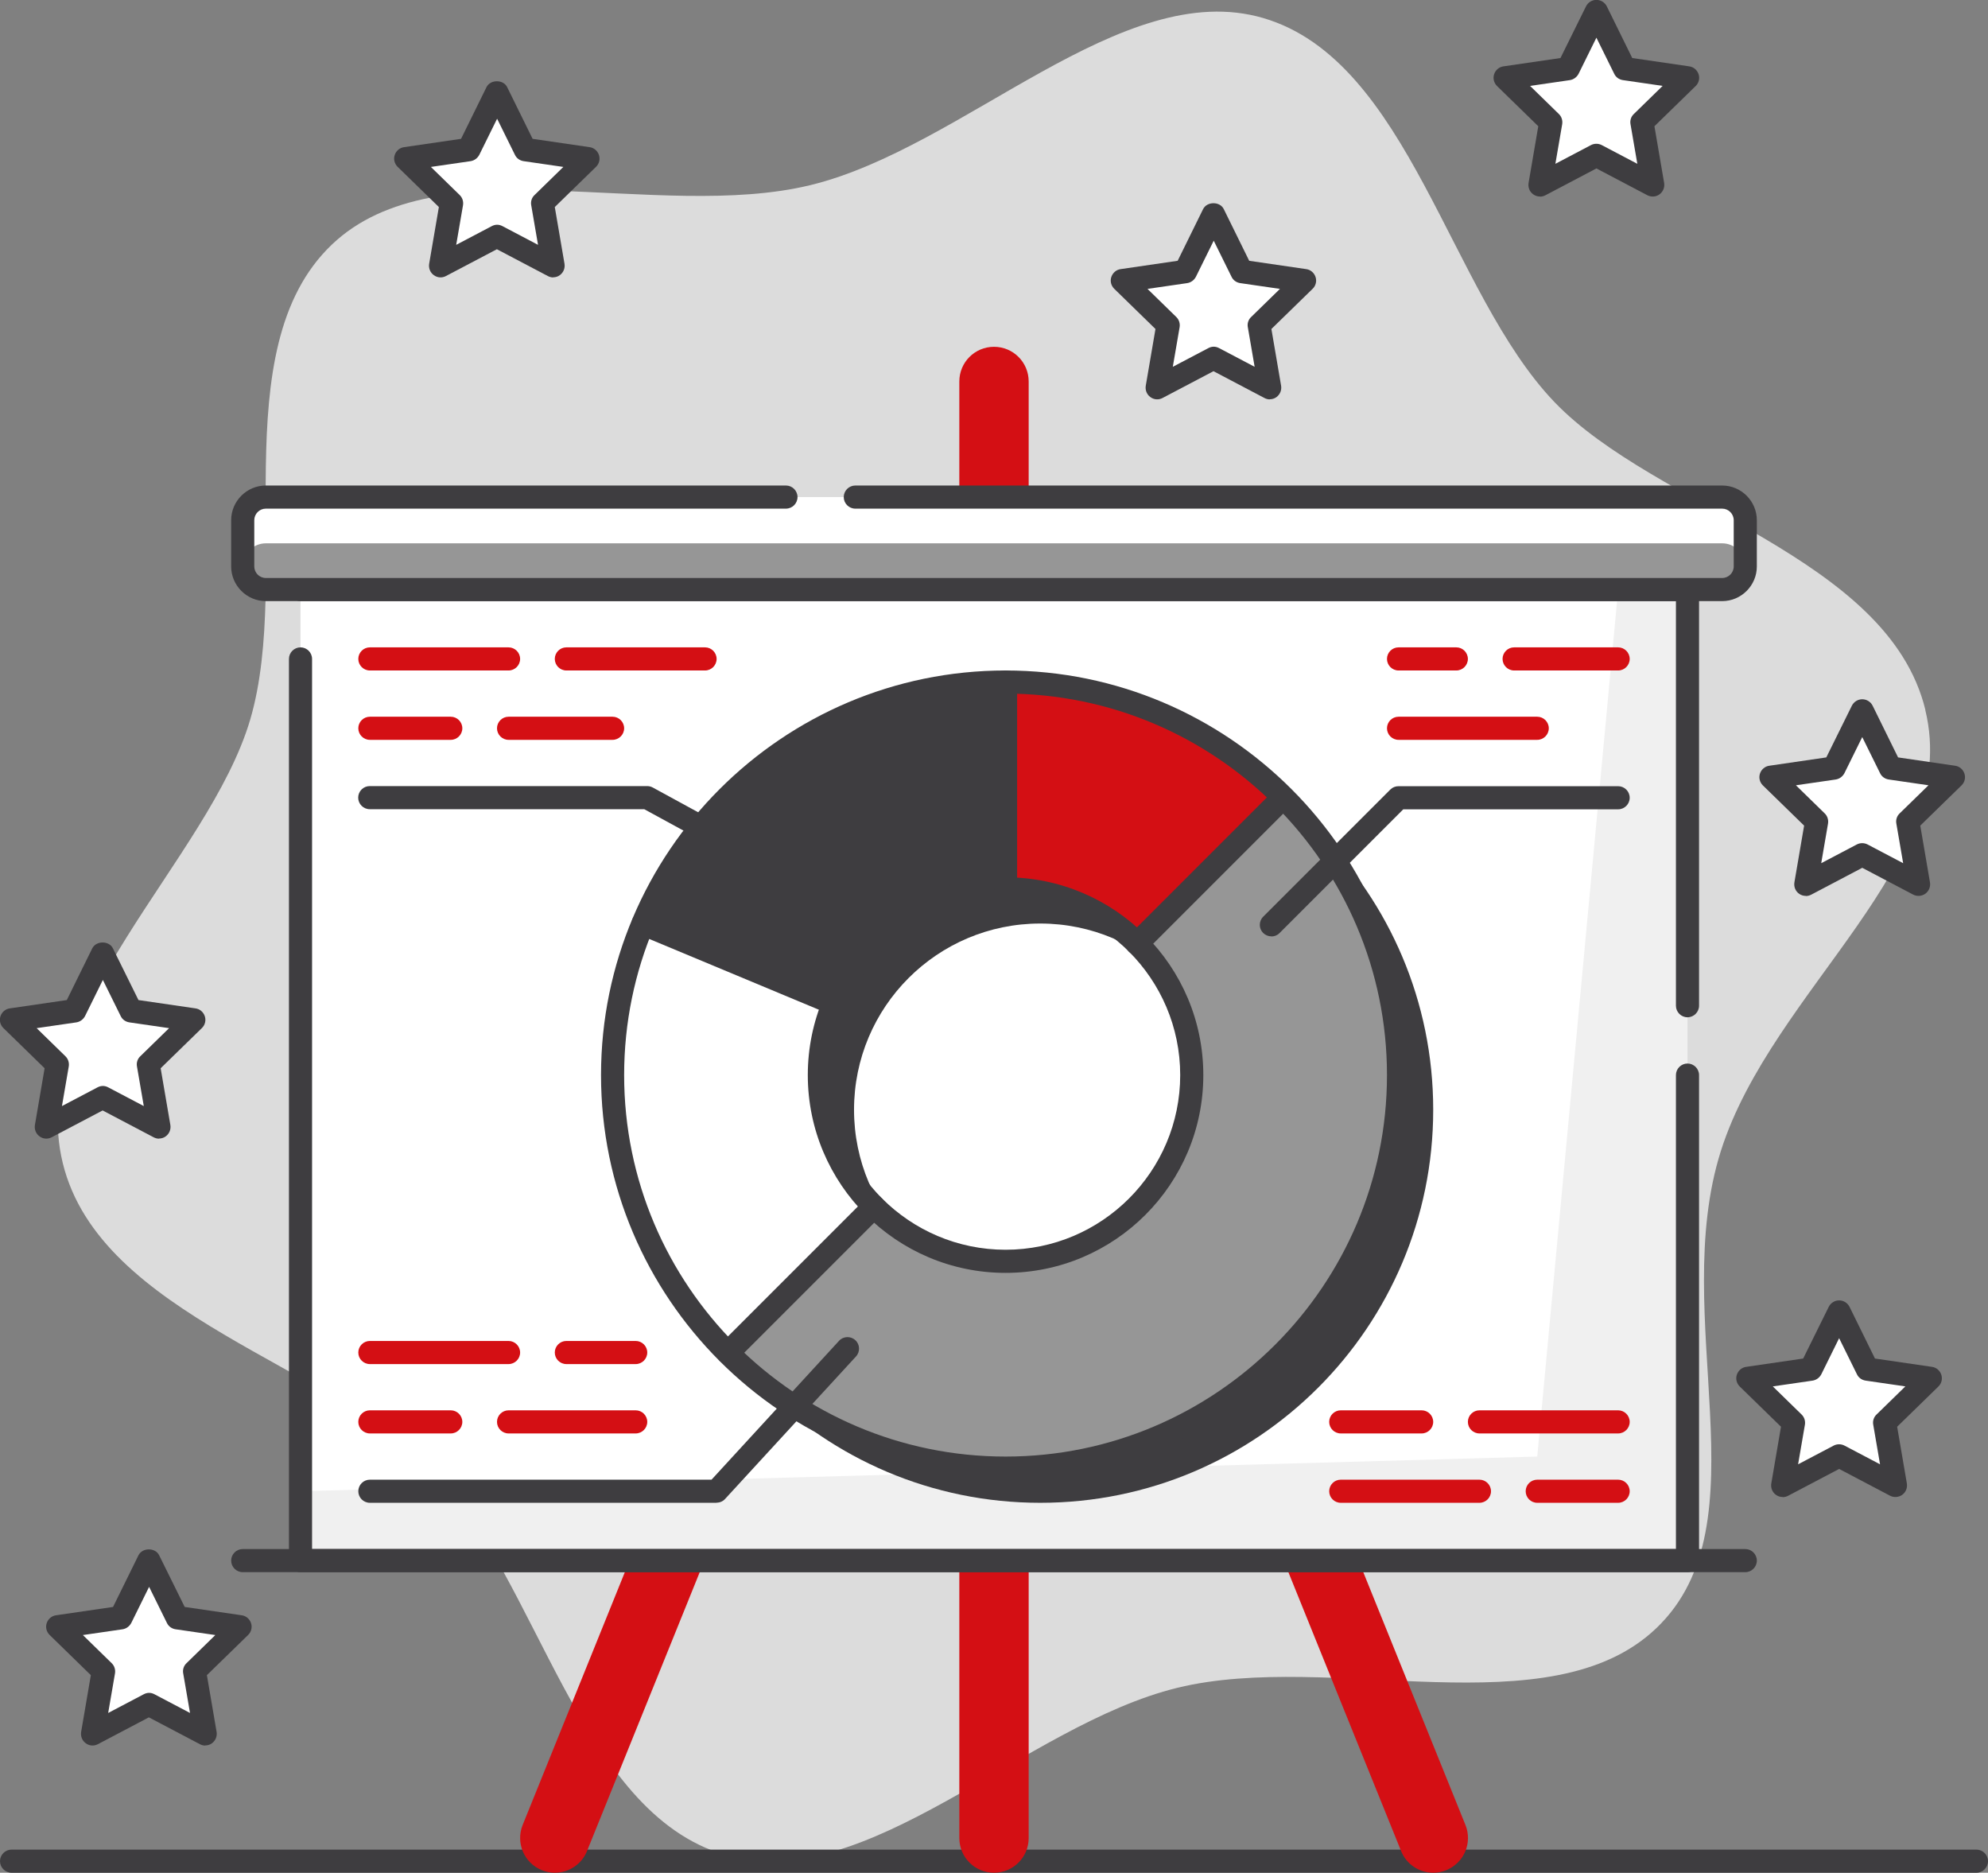
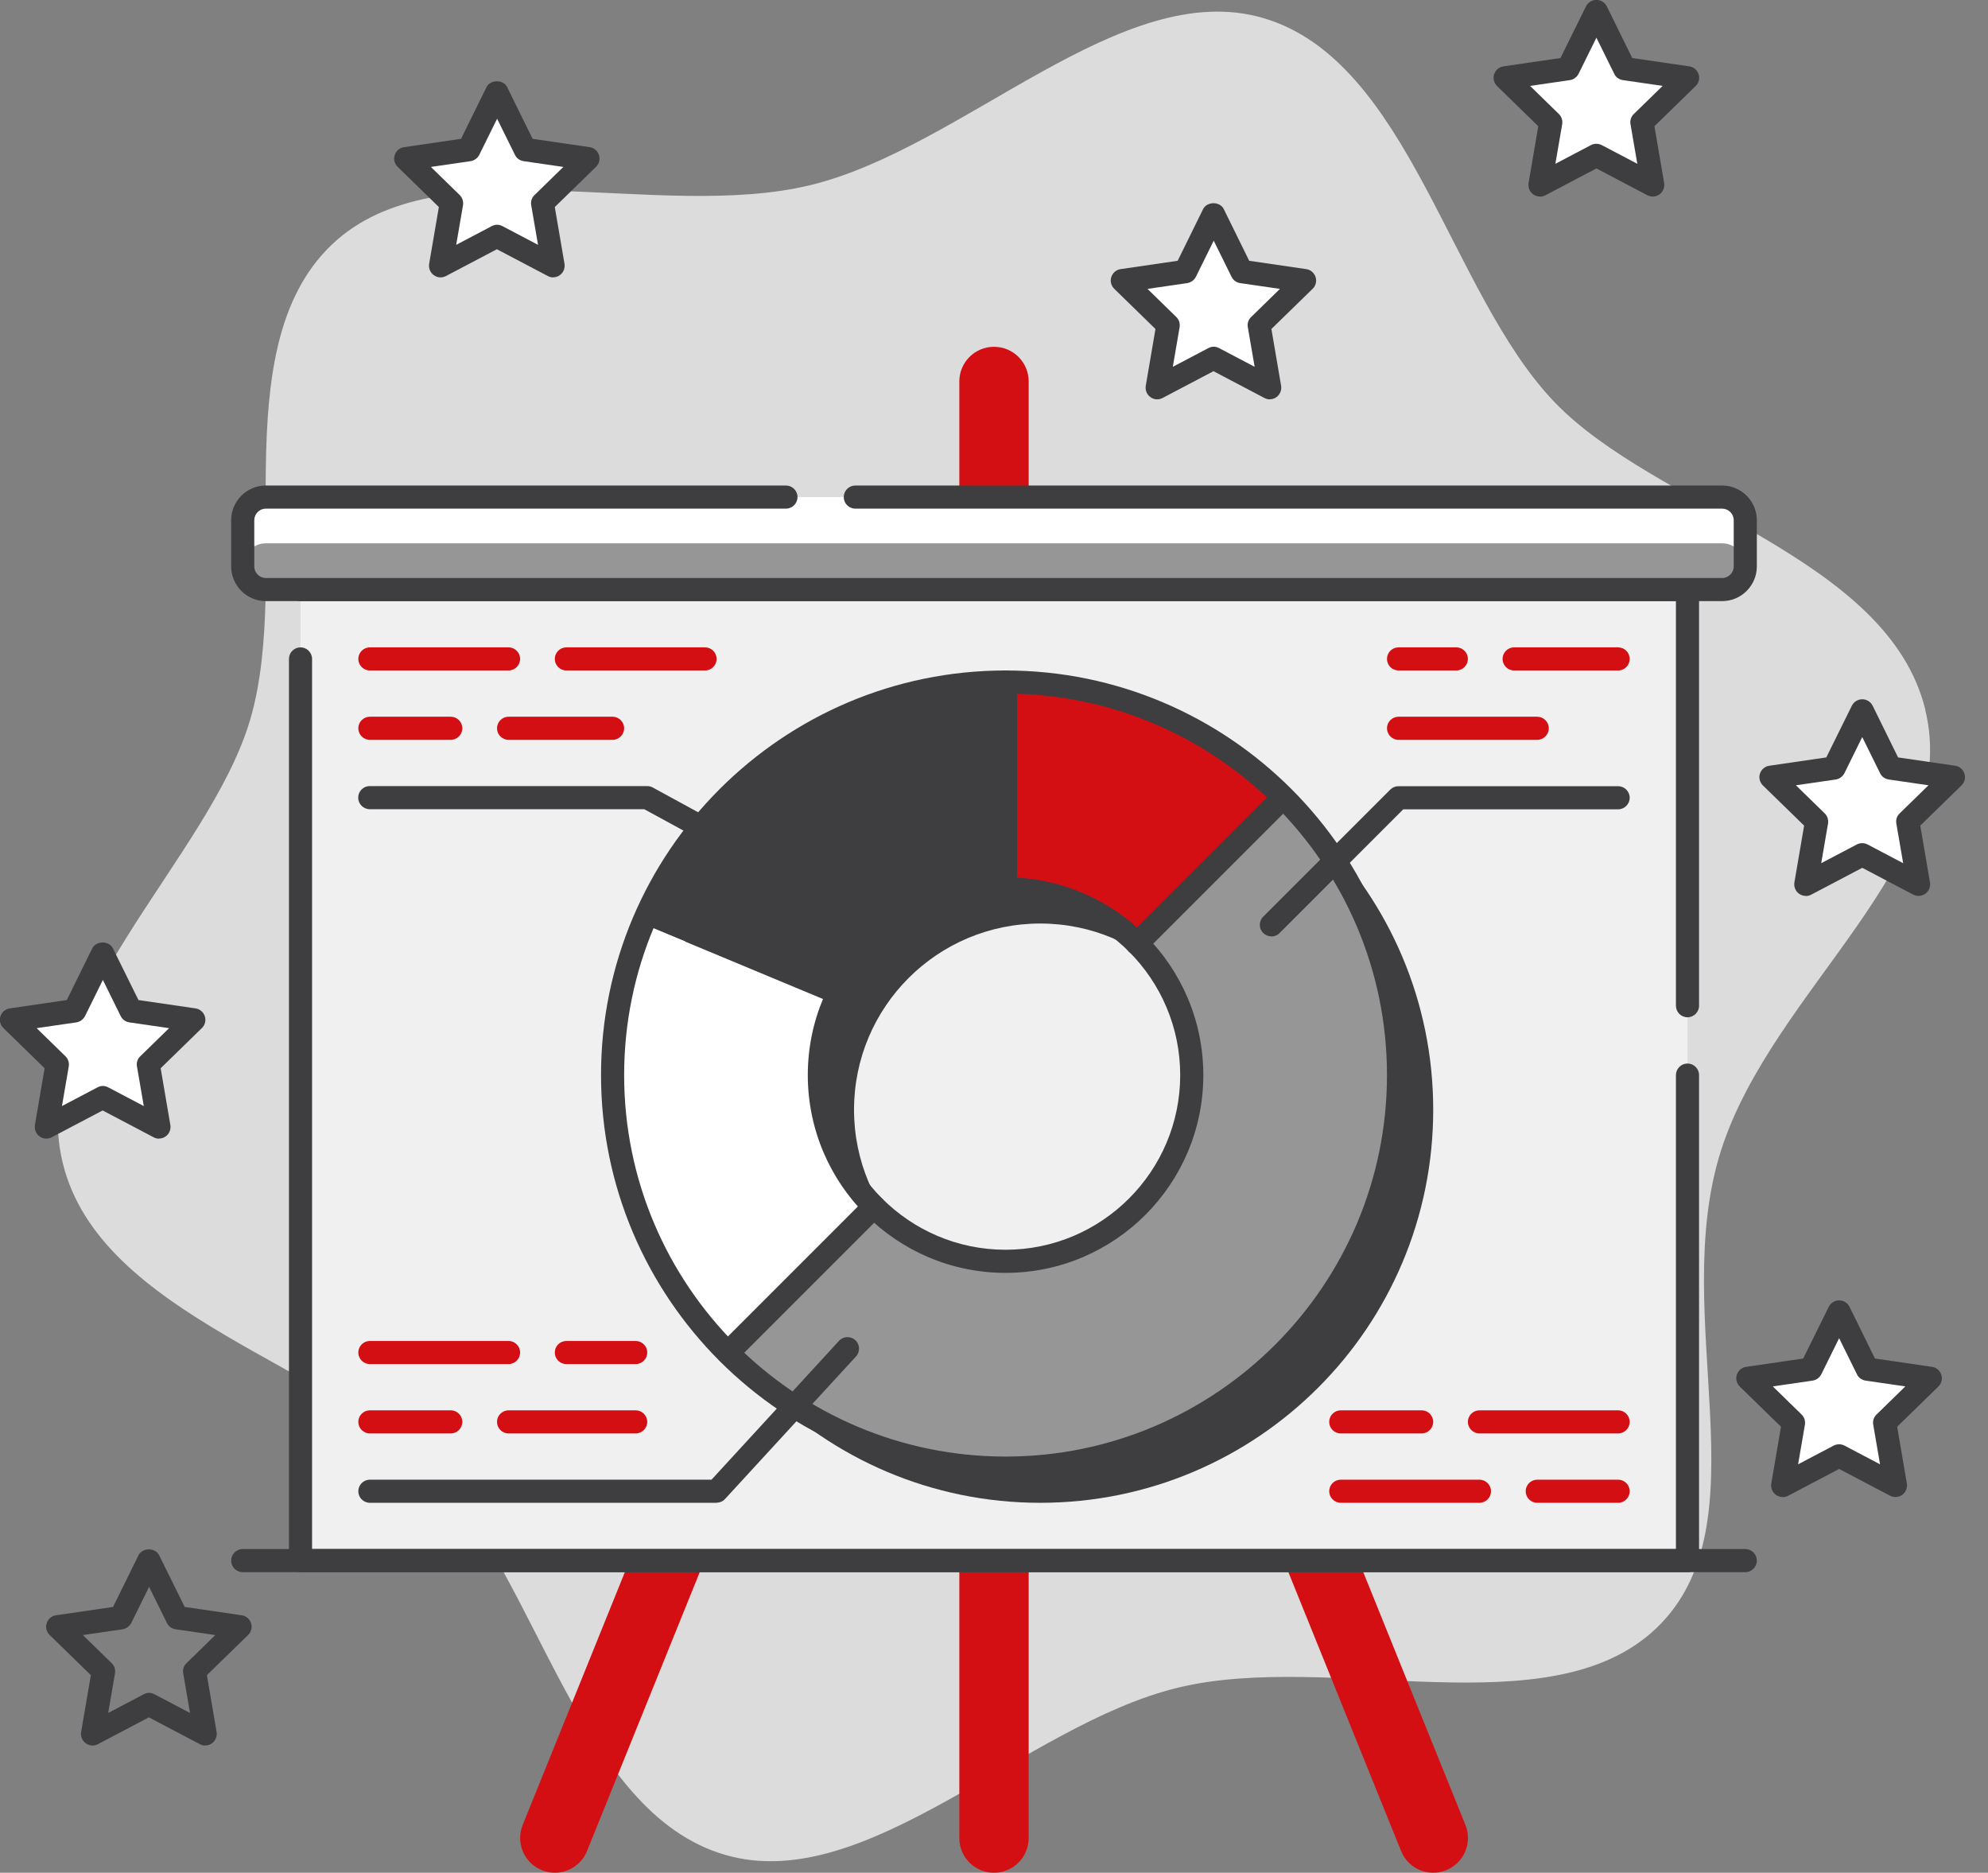
<svg xmlns="http://www.w3.org/2000/svg" id="Ebene_2" data-name="Ebene 2" viewBox="0 0 172 162">
  <rect x="0" y="0" width="172" height="162" fill="#808080" stroke="none" />
  <defs>
    <style>
      .cls-1 {
        fill: #969696;
      }

      .cls-2 {
        fill: #3e3d40;
      }

      .cls-3 {
        fill: #fff;
      }

      .cls-4 {
        fill: #f0f0f0;
      }

      .cls-5 {
        fill: #d40f14;
      }

      .cls-6 {
        fill: #dcdcdc;
      }
    </style>
  </defs>
  <g id="bürobedarf">
    <g>
      <path class="cls-6" d="M166.58,61.4c-3.24-13.25-23.28-17.44-32.09-26.62-9.09-9.48-12.58-29.53-25.2-33.22-12.23-3.58-25.89,11.22-39.16,14.45-13.27,3.23-32.23-3.64-41.43,5.16-9.5,9.07-3.35,28.48-7.05,41.07-3.59,12.2-19.45,25.13-16.22,38.37,3.24,13.25,23.28,17.44,32.09,26.62,9.09,9.48,12.58,29.53,25.2,33.22,12.23,3.58,25.89-11.22,39.16-14.45,13.27-3.23,32.23,3.64,41.43-5.16,9.5-9.07,1.01-26.88,5.58-41.28,4.45-14.03,20.92-24.92,17.68-38.16Z" />
-       <path class="cls-2" d="M171,162H1c-.55,0-1-.45-1-1s.45-1,1-1h170c.55,0,1,.45,1,1s-.45,1-1,1Z" />
      <path class="cls-5" d="M86,162c-1.66,0-3-1.34-3-3V33c0-1.66,1.34-3,3-3s3,1.34,3,3v126c0,1.66-1.34,3-3,3Z" />
      <path class="cls-5" d="M48,162c-.37,0-.75-.07-1.12-.22-1.54-.62-2.28-2.37-1.66-3.91l38-94c.62-1.54,2.37-2.28,3.91-1.66,1.54.62,2.28,2.37,1.66,3.91l-38,94c-.47,1.17-1.6,1.88-2.78,1.88Z" />
      <path class="cls-5" d="M124,162c-1.19,0-2.31-.71-2.78-1.88l-38-94c-.62-1.54.12-3.28,1.66-3.91,1.54-.62,3.29.12,3.91,1.66l38,94c.62,1.54-.12,3.28-1.66,3.91-.37.15-.75.22-1.12.22Z" />
      <rect class="cls-4" x="26" y="51" width="120" height="84" />
-       <polygon class="cls-3" points="140 51 26 51 26 129 133 126 140 51" />
      <path class="cls-2" d="M146,136H26c-.55,0-1-.45-1-1V57c0-.55.45-1,1-1s1,.45,1,1v77h118v-41c0-.55.45-1,1-1s1,.45,1,1v42c0,.55-.45,1-1,1Z" />
      <path class="cls-2" d="M146,88c-.55,0-1-.45-1-1v-35H26c-.55,0-1-.45-1-1s.45-1,1-1h120c.55,0,1,.45,1,1v36c0,.55-.45,1-1,1Z" />
      <rect class="cls-3" x="21" y="43" width="130" height="8" rx="2" ry="2" />
      <rect class="cls-3" x="21" y="43" width="130" height="8" rx="2" ry="2" />
      <path class="cls-1" d="M149,47H23c-1.1,0-2,.9-2,2h0c0,1.1.9,2,2,2h126c1.1,0,2-.9,2-2h0c0-1.1-.9-2-2-2Z" />
      <path class="cls-2" d="M149,52H23c-1.65,0-3-1.35-3-3v-4c0-1.65,1.35-3,3-3h45c.55,0,1,.45,1,1s-.45,1-1,1H23c-.55,0-1,.45-1,1v4c0,.55.45,1,1,1h126c.55,0,1-.45,1-1v-4c0-.55-.45-1-1-1h-75c-.55,0-1-.45-1-1s.45-1,1-1h75c1.65,0,3,1.35,3,3v4c0,1.65-1.35,3-3,3Z" />
      <path class="cls-2" d="M151,136H21c-.55,0-1-.45-1-1s.45-1,1-1h130c.55,0,1,.45,1,1s-.45,1-1,1Z" />
      <polygon class="cls-3" points="159.11 113.5 161.55 118.44 167 119.23 163.06 123.07 163.99 128.5 159.11 125.94 154.24 128.5 155.17 123.07 151.23 119.23 156.68 118.44 159.11 113.5" />
      <path class="cls-2" d="M154.24,129.5c-.21,0-.41-.06-.59-.19-.31-.22-.46-.6-.4-.98l.84-4.91-3.57-3.48c-.27-.27-.37-.66-.25-1.02.12-.36.43-.63.81-.68l4.93-.72,2.21-4.47c.17-.34.52-.56.9-.56h0c.38,0,.73.22.9.56l2.2,4.47,4.93.72c.38.05.69.32.81.68.12.36.02.76-.25,1.02l-3.57,3.48.84,4.91c.06.38-.09.75-.4.98-.31.22-.72.25-1.05.08l-4.41-2.32-4.41,2.32c-.15.08-.31.12-.47.12ZM153.38,119.93l2.49,2.43c.24.23.34.56.29.88l-.59,3.43,3.08-1.62c.29-.15.64-.15.93,0l3.08,1.62-.59-3.43c-.06-.32.05-.66.29-.88l2.49-2.43-3.44-.5c-.33-.05-.61-.25-.75-.55l-1.54-3.12-1.54,3.12c-.15.29-.43.5-.75.55l-3.44.5Z" />
      <polygon class="cls-3" points="161.11 61.5 163.55 66.44 169 67.23 165.06 71.07 165.99 76.5 161.11 73.94 156.24 76.5 157.17 71.07 153.23 67.23 158.68 66.44 161.11 61.5" />
      <path class="cls-2" d="M156.24,77.5c-.21,0-.41-.06-.59-.19-.31-.22-.46-.6-.4-.98l.84-4.91-3.57-3.48c-.27-.27-.37-.66-.25-1.02.12-.36.43-.63.81-.68l4.93-.72,2.21-4.47c.17-.34.52-.56.9-.56h0c.38,0,.73.22.9.56l2.2,4.47,4.93.72c.38.05.69.32.81.68.12.36.02.76-.25,1.02l-3.57,3.48.84,4.91c.06.38-.09.75-.4.98-.31.22-.72.25-1.05.08l-4.41-2.32-4.41,2.32c-.15.08-.31.12-.47.12ZM155.38,67.93l2.49,2.43c.24.23.34.56.29.88l-.59,3.43,3.08-1.62c.29-.15.64-.15.93,0l3.08,1.62-.59-3.43c-.06-.32.05-.66.29-.88l2.49-2.43-3.44-.5c-.33-.05-.61-.25-.75-.55l-1.54-3.12-1.54,3.12c-.15.29-.43.5-.75.55l-3.44.5Z" />
      <polygon class="cls-3" points="138.11 1 140.55 5.94 146 6.73 142.06 10.57 142.99 16 138.11 13.44 133.24 16 134.17 10.57 130.23 6.73 135.68 5.94 138.11 1" />
      <path class="cls-2" d="M133.24,17c-.21,0-.41-.06-.59-.19-.31-.22-.46-.6-.4-.98l.84-4.91-3.57-3.48c-.27-.27-.37-.66-.25-1.02.12-.36.43-.63.81-.68l4.93-.72,2.21-4.47c.17-.34.52-.56.9-.56h0c.38,0,.73.22.9.56l2.2,4.47,4.93.72c.38.05.69.32.81.68.12.36.02.76-.25,1.02l-3.57,3.48.84,4.91c.06.38-.09.75-.4.98-.31.23-.72.25-1.05.08l-4.41-2.32-4.41,2.32c-.15.08-.31.12-.47.12ZM132.38,7.43l2.49,2.43c.24.23.34.56.29.88l-.59,3.43,3.08-1.62c.29-.15.64-.15.93,0l3.08,1.62-.59-3.43c-.06-.32.05-.66.29-.88l2.49-2.43-3.44-.5c-.33-.05-.61-.25-.75-.55l-1.54-3.12-1.54,3.12c-.15.29-.43.5-.75.55l-3.44.5Z" />
      <polygon class="cls-3" points="105 18.55 107.44 23.49 112.89 24.28 108.94 28.12 109.87 33.55 105 30.99 100.13 33.55 101.06 28.12 97.11 24.28 102.56 23.49 105 18.55" />
      <path class="cls-2" d="M109.87,34.55c-.16,0-.32-.04-.47-.12l-4.41-2.32-4.41,2.32c-.34.18-.74.15-1.05-.08-.31-.22-.46-.6-.4-.98l.84-4.91-3.57-3.48c-.27-.27-.37-.66-.25-1.02.12-.36.43-.63.81-.68l4.93-.72,2.2-4.47c.34-.68,1.46-.68,1.79,0l2.2,4.47,4.93.72c.38.05.69.32.81.68.12.36.02.76-.25,1.02l-3.57,3.48.84,4.91c.06.38-.09.75-.4.98-.17.13-.38.19-.59.19ZM105,29.99c.16,0,.32.04.47.12l3.08,1.62-.59-3.43c-.06-.32.05-.66.29-.88l2.49-2.43-3.44-.5c-.33-.05-.61-.25-.75-.55l-1.54-3.12-1.54,3.12c-.15.29-.43.5-.75.55l-3.44.5,2.49,2.43c.24.23.34.56.29.88l-.59,3.43,3.08-1.62c.15-.08.31-.12.47-.12Z" />
      <polygon class="cls-3" points="43 8 45.44 12.94 50.89 13.73 46.94 17.57 47.87 23 43 20.44 38.13 23 39.06 17.57 35.11 13.73 40.56 12.94 43 8" />
      <path class="cls-2" d="M47.87,24c-.16,0-.32-.04-.47-.12l-4.41-2.32-4.41,2.32c-.34.18-.74.15-1.05-.08-.31-.22-.46-.6-.4-.98l.84-4.91-3.57-3.48c-.27-.27-.37-.66-.25-1.02.12-.36.43-.63.81-.68l4.93-.72,2.2-4.47c.34-.68,1.46-.68,1.79,0l2.2,4.47,4.93.72c.38.05.69.32.81.68.12.36.02.76-.25,1.02l-3.57,3.48.84,4.91c.06.38-.09.75-.4.98-.17.13-.38.19-.59.19ZM43,19.44c.16,0,.32.04.47.12l3.08,1.62-.59-3.43c-.06-.32.05-.66.29-.88l2.49-2.43-3.44-.5c-.33-.05-.61-.25-.75-.55l-1.54-3.12-1.54,3.12c-.15.29-.43.5-.75.55l-3.44.5,2.49,2.43c.24.23.34.56.29.88l-.59,3.43,3.08-1.62c.15-.08.31-.12.47-.12Z" />
      <polygon class="cls-3" points="8.89 82.5 11.32 87.44 16.77 88.23 12.83 92.07 13.76 97.5 8.89 94.94 4.01 97.5 4.94 92.07 1 88.23 6.45 87.44 8.89 82.5" />
      <path class="cls-2" d="M13.76,98.5c-.16,0-.32-.04-.47-.12l-4.41-2.32-4.41,2.32c-.34.18-.75.15-1.05-.08-.31-.22-.46-.6-.4-.98l.84-4.91-3.57-3.48c-.27-.27-.37-.66-.25-1.02.12-.36.43-.63.81-.68l4.93-.72,2.2-4.47c.34-.68,1.46-.68,1.79,0l2.21,4.47,4.93.72c.38.05.69.32.81.68.12.36.02.76-.25,1.02l-3.57,3.48.84,4.91c.06.38-.09.75-.4.98-.17.13-.38.19-.59.19ZM8.89,93.94c.16,0,.32.04.47.12l3.08,1.62-.59-3.43c-.06-.32.05-.66.29-.88l2.49-2.43-3.44-.5c-.33-.05-.61-.25-.75-.55l-1.54-3.12-1.54,3.12c-.15.29-.43.5-.75.55l-3.44.5,2.49,2.43c.24.23.34.56.29.88l-.59,3.43,3.08-1.62c.15-.08.31-.12.47-.12Z" />
-       <polygon class="cls-3" points="12.89 135 15.32 139.94 20.77 140.73 16.83 144.57 17.76 150 12.89 147.44 8.01 150 8.94 144.57 5 140.73 10.45 139.94 12.89 135" />
      <path class="cls-2" d="M17.76,151c-.16,0-.32-.04-.47-.12l-4.41-2.32-4.41,2.32c-.34.18-.75.15-1.05-.08-.31-.22-.46-.6-.4-.98l.84-4.91-3.57-3.48c-.27-.27-.37-.66-.25-1.02.12-.36.43-.63.81-.68l4.93-.72,2.2-4.47c.34-.68,1.46-.68,1.79,0l2.21,4.47,4.93.72c.38.05.69.32.81.68.12.36.02.76-.25,1.02l-3.57,3.48.84,4.91c.06.38-.09.75-.4.98-.17.13-.38.19-.59.19ZM12.89,146.44c.16,0,.32.04.47.12l3.08,1.62-.59-3.43c-.06-.32.05-.66.29-.88l2.49-2.43-3.44-.5c-.33-.05-.61-.25-.75-.55l-1.54-3.12-1.54,3.12c-.15.29-.43.5-.75.55l-3.44.5,2.49,2.43c.24.23.34.56.29.88l-.59,3.43,3.08-1.62c.15-.08.31-.12.47-.12Z" />
      <path class="cls-2" d="M90,62c-18.78,0-34,15.22-34,34s15.22,34,34,34,34-15.22,34-34-15.22-34-34-34ZM90,112.11c-8.89,0-16.11-7.21-16.11-16.11s7.21-16.11,16.11-16.11,16.11,7.21,16.11,16.11-7.21,16.11-16.11,16.11Z" />
      <path class="cls-1" d="M111.01,68.99l-2.83,2.83-9.8,9.8c2.92,2.91,4.73,6.93,4.73,11.38,0,7.98-5.81,14.58-13.42,15.86-.87.15-1.77.24-2.68.24s-1.81-.09-2.68-.24c-3.37-.57-6.38-2.18-8.69-4.49l-9.8,9.8-2.83,2.83c5.56,5.55,13.01,9.21,21.32,9.86.91-.07,1.8-.19,2.68-.33.89.14,1.78.26,2.68.33,17.52-1.37,31.32-15.99,31.32-33.86,0-9.39-3.83-17.86-9.99-24.01Z" />
      <path class="cls-2" d="M84.32,59.14c-12.97,1.02-23.88,9.3-28.68,20.78l4.64,1.93,11.88,4.95c2.1-5.01,6.65-8.74,12.17-9.67.87-.15,1.77-.24,2.68-.24v-17.43c-.89-.14-1.78-.26-2.68-.33Z" />
      <path class="cls-5" d="M89.68,59.14c-.91.07-1.8.19-2.68.33v17.43c.92,0,1.81.09,2.68.24,3.37.57,6.38,2.18,8.69,4.49l9.8-9.8,2.83-2.83c-5.56-5.55-13.01-9.21-21.32-9.86Z" />
      <path class="cls-3" d="M70.89,93c0-2.2.45-4.29,1.25-6.19l-11.88-4.95-4.64-1.93c-1.68,4.03-2.63,8.44-2.63,13.08,0,9.39,3.83,17.86,9.99,24.01l2.83-2.83,9.8-9.8c-2.92-2.91-4.73-6.93-4.73-11.38Z" />
      <path class="cls-2" d="M87,128c-19.3,0-35-15.7-35-35s15.7-35,35-35,35,15.7,35,35-15.7,35-35,35ZM87,60c-18.2,0-33,14.8-33,33s14.8,33,33,33,33-14.8,33-33-14.8-33-33-33ZM87,110.11c-9.43,0-17.11-7.67-17.11-17.11s7.67-17.11,17.11-17.11,17.11,7.67,17.11,17.11-7.67,17.11-17.11,17.11ZM87,77.89c-8.33,0-15.11,6.78-15.11,15.11s6.78,15.11,15.11,15.11,15.11-6.78,15.11-15.11-6.78-15.11-15.11-15.11Z" />
      <path class="cls-2" d="M87,77.89c-.55,0-1-.45-1-1v-17.89c0-.55.45-1,1-1s1,.45,1,1v17.89c0,.55-.45,1-1,1Z" />
      <path class="cls-2" d="M62.99,118.01c-.26,0-.51-.1-.71-.29-.39-.39-.39-1.02,0-1.41l12.63-12.63c.39-.39,1.02-.39,1.41,0s.39,1.02,0,1.41l-12.63,12.63c-.2.2-.45.29-.71.29Z" />
      <path class="cls-2" d="M98.38,82.62c-.26,0-.51-.1-.71-.29-.39-.39-.39-1.02,0-1.41l12.63-12.63c.39-.39,1.02-.39,1.41,0,.39.39.39,1.02,0,1.41l-12.63,12.63c-.2.2-.45.29-.71.29Z" />
-       <path class="cls-2" d="M72.15,87.81c-.13,0-.26-.02-.38-.08l-16.52-6.89c-.51-.21-.75-.8-.54-1.31.21-.51.8-.75,1.31-.54l16.52,6.89c.51.21.75.8.54,1.31-.16.38-.53.62-.92.62Z" />
      <path class="cls-5" d="M55,118h-6c-.55,0-1-.45-1-1s.45-1,1-1h6c.55,0,1,.45,1,1s-.45,1-1,1Z" />
      <path class="cls-5" d="M44,118h-12c-.55,0-1-.45-1-1s.45-1,1-1h12c.55,0,1,.45,1,1s-.45,1-1,1Z" />
      <path class="cls-5" d="M55,124h-11c-.55,0-1-.45-1-1s.45-1,1-1h11c.55,0,1,.45,1,1s-.45,1-1,1Z" />
      <path class="cls-5" d="M39,124h-7c-.55,0-1-.45-1-1s.45-1,1-1h7c.55,0,1,.45,1,1s-.45,1-1,1Z" />
      <path class="cls-2" d="M62,130h-30c-.55,0-1-.45-1-1s.45-1,1-1h29.56l11.03-12.01c.37-.41,1.01-.43,1.41-.06.41.37.43,1.01.06,1.41l-11.33,12.33c-.19.21-.46.32-.74.32Z" />
      <path class="cls-5" d="M61,58h-12c-.55,0-1-.45-1-1s.45-1,1-1h12c.55,0,1,.45,1,1s-.45,1-1,1Z" />
      <path class="cls-5" d="M44,58h-12c-.55,0-1-.45-1-1s.45-1,1-1h12c.55,0,1,.45,1,1s-.45,1-1,1Z" />
      <path class="cls-5" d="M53,64h-9c-.55,0-1-.45-1-1s.45-1,1-1h9c.55,0,1,.45,1,1s-.45,1-1,1Z" />
      <path class="cls-5" d="M39,64h-7c-.55,0-1-.45-1-1s.45-1,1-1h7c.55,0,1,.45,1,1s-.45,1-1,1Z" />
      <path class="cls-2" d="M67,76c-.16,0-.33-.04-.48-.12l-10.78-5.88h-23.75c-.55,0-1-.45-1-1s.45-1,1-1h24c.17,0,.33.04.48.12l11,6c.49.26.66.87.4,1.36-.18.33-.52.52-.88.52Z" />
      <path class="cls-5" d="M123,124h-7c-.55,0-1-.45-1-1s.45-1,1-1h7c.55,0,1,.45,1,1s-.45,1-1,1Z" />
      <path class="cls-5" d="M140,124h-12c-.55,0-1-.45-1-1s.45-1,1-1h12c.55,0,1,.45,1,1s-.45,1-1,1Z" />
      <path class="cls-5" d="M128,130h-12c-.55,0-1-.45-1-1s.45-1,1-1h12c.55,0,1,.45,1,1s-.45,1-1,1Z" />
      <path class="cls-5" d="M140,130h-7c-.55,0-1-.45-1-1s.45-1,1-1h7c.55,0,1,.45,1,1s-.45,1-1,1Z" />
      <path class="cls-5" d="M140,58h-9c-.55,0-1-.45-1-1s.45-1,1-1h9c.55,0,1,.45,1,1s-.45,1-1,1Z" />
      <path class="cls-5" d="M126,58h-5c-.55,0-1-.45-1-1s.45-1,1-1h5c.55,0,1,.45,1,1s-.45,1-1,1Z" />
      <path class="cls-5" d="M133,64h-12c-.55,0-1-.45-1-1s.45-1,1-1h12c.55,0,1,.45,1,1s-.45,1-1,1Z" />
      <path class="cls-2" d="M110,81c-.26,0-.51-.1-.71-.29-.39-.39-.39-1.02,0-1.41l11-11c.19-.19.44-.29.71-.29h19c.55,0,1,.45,1,1s-.45,1-1,1h-18.59l-10.71,10.71c-.2.2-.45.29-.71.29Z" />
    </g>
  </g>
</svg>